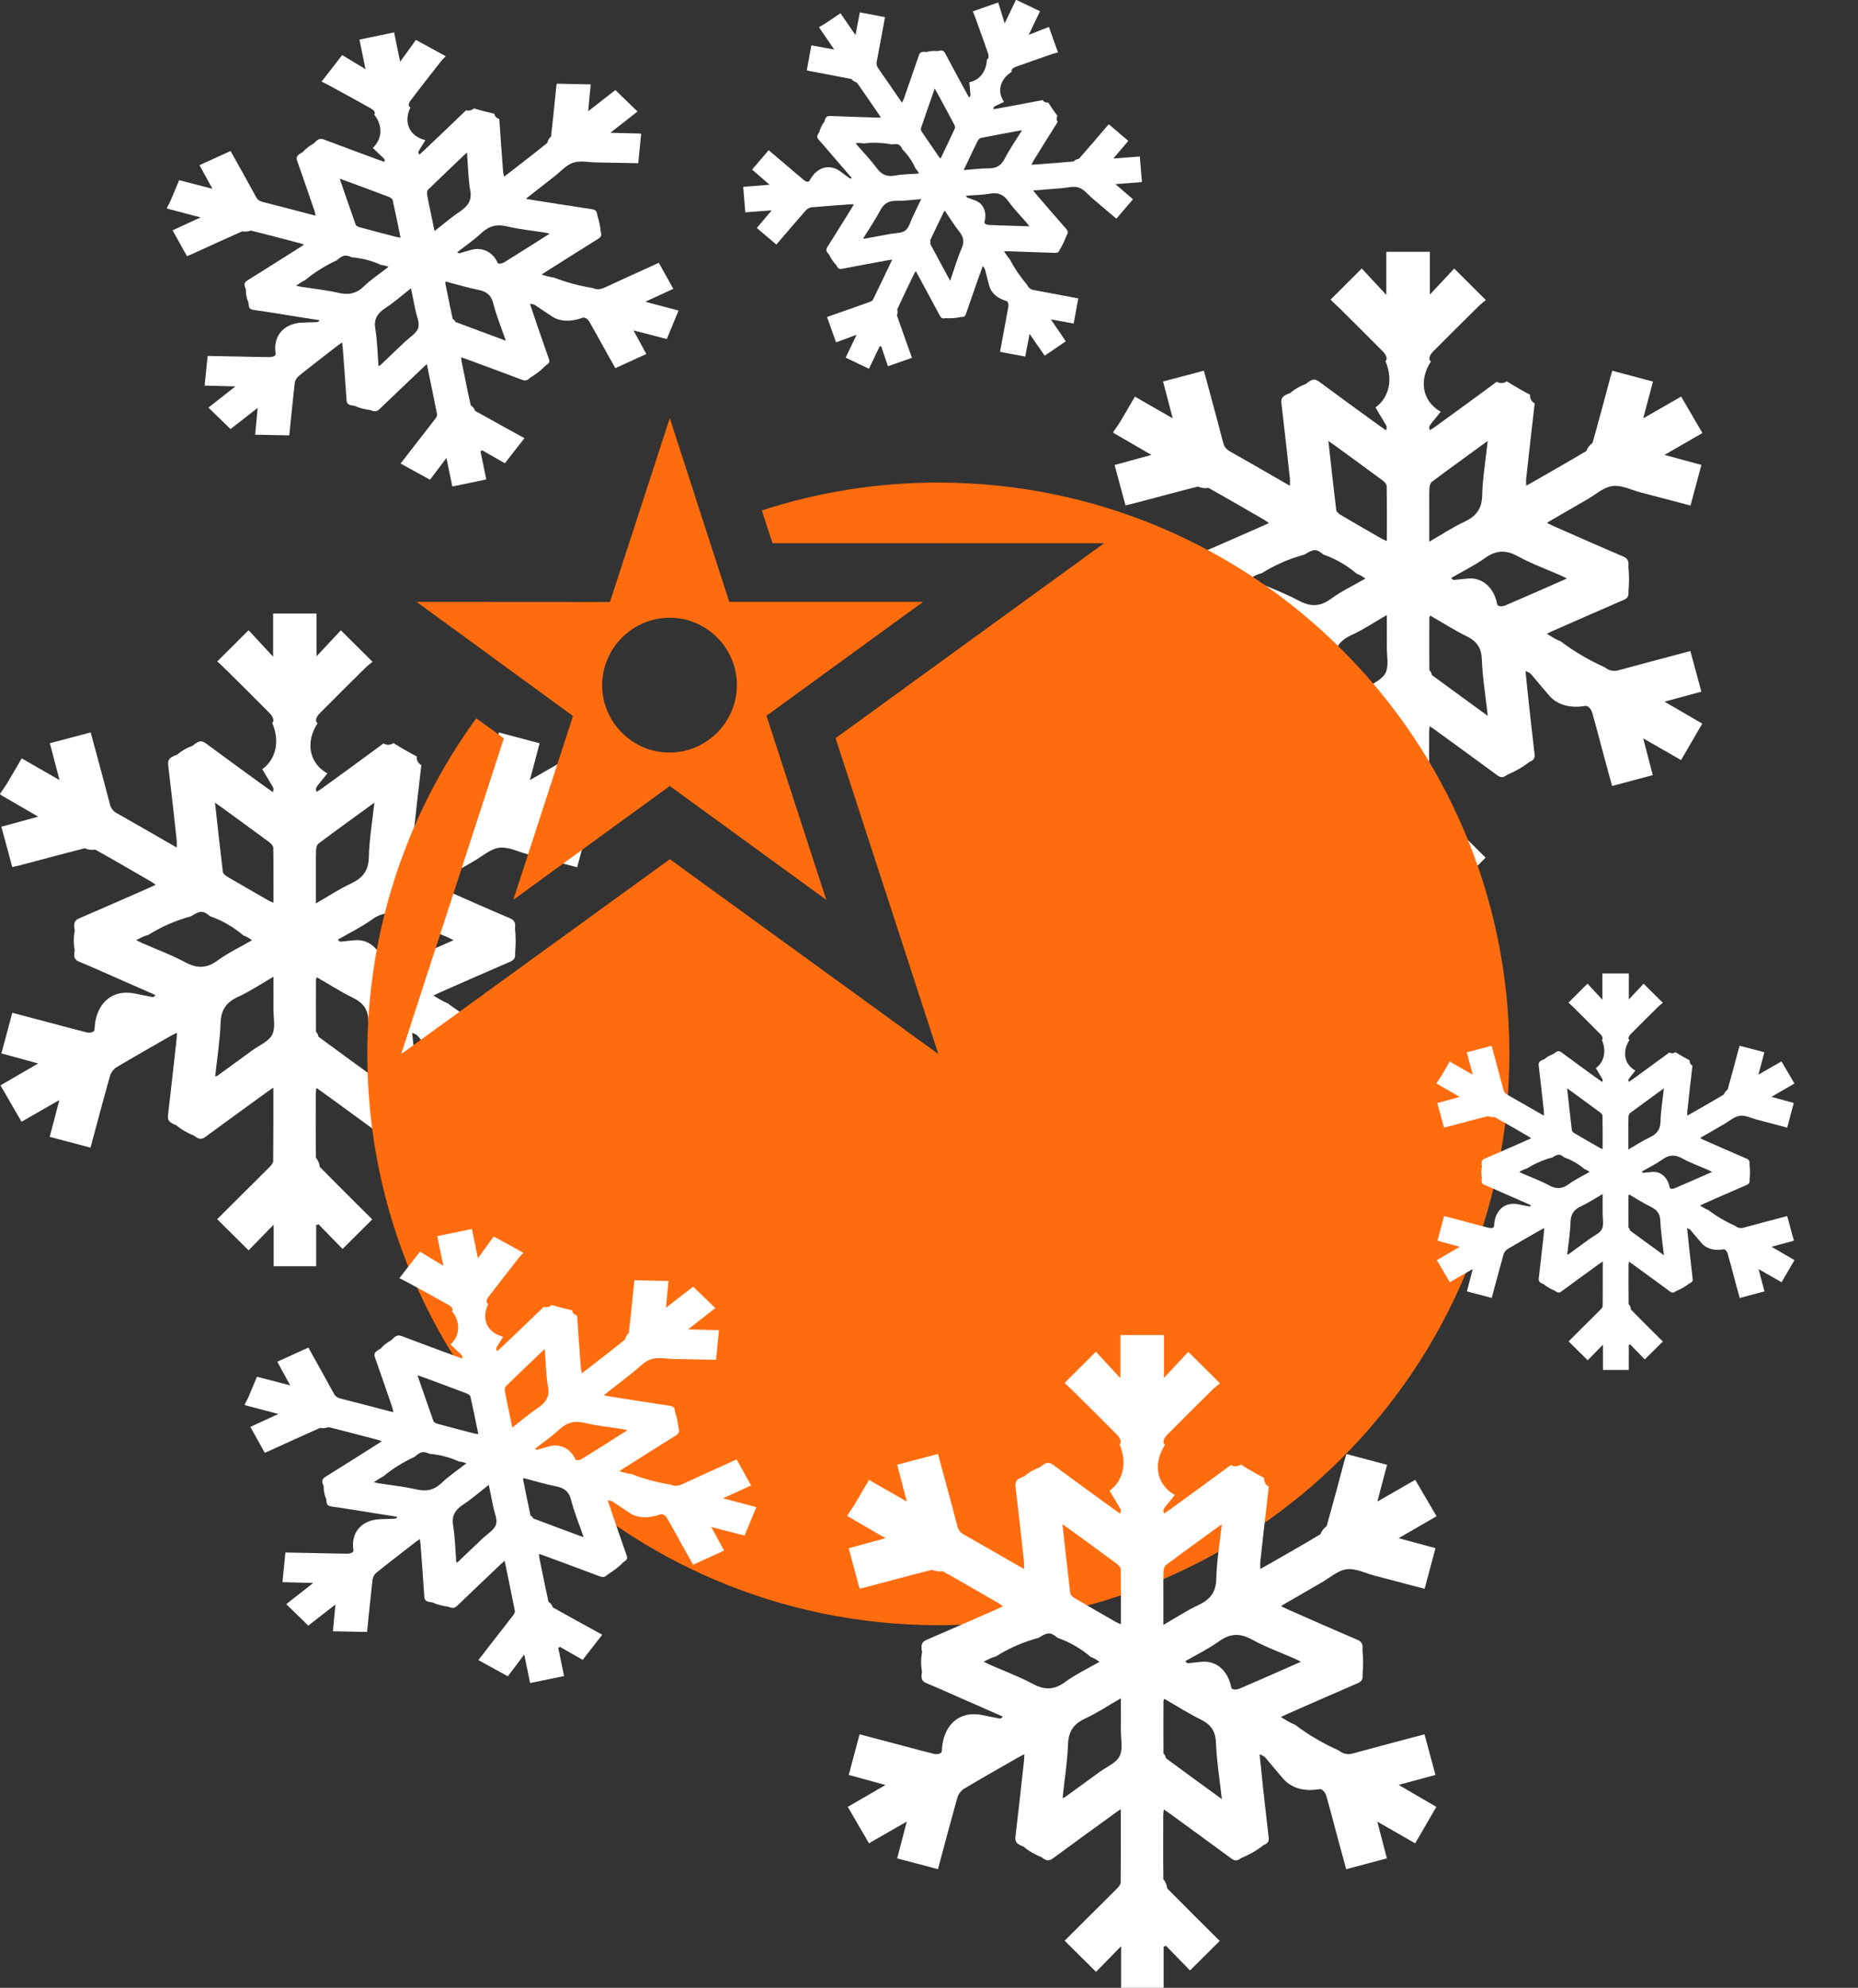
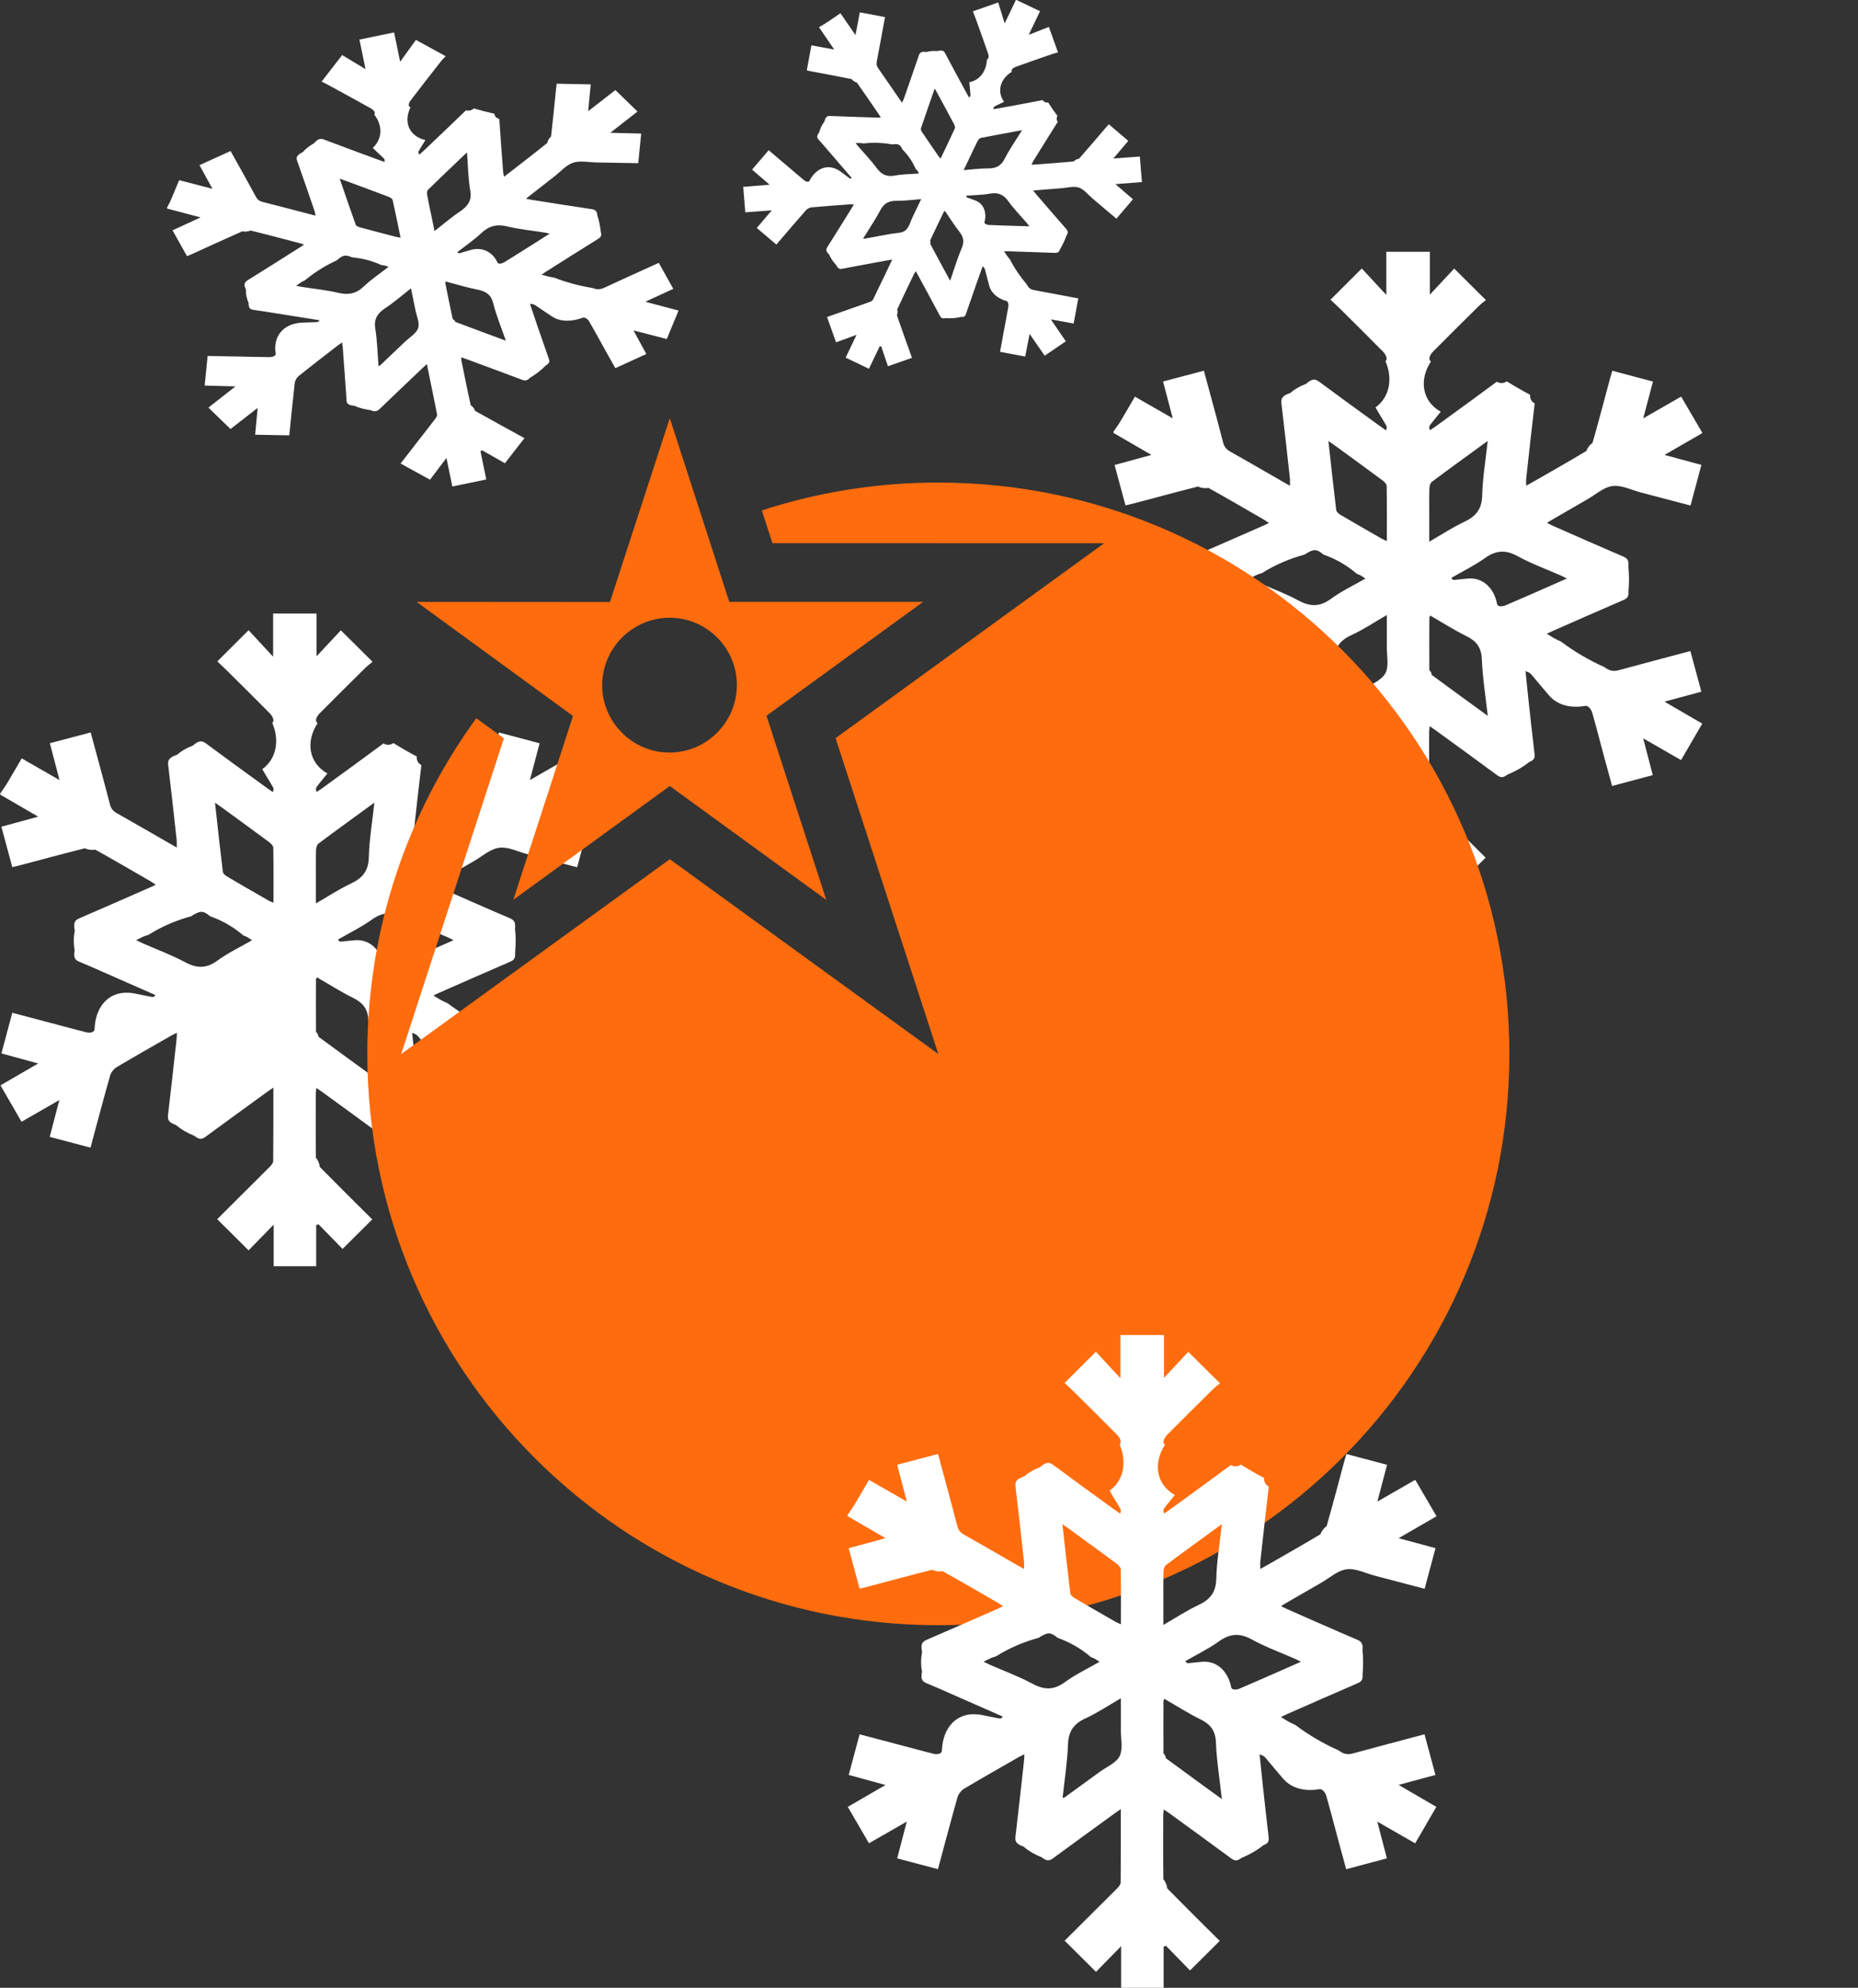
<svg xmlns="http://www.w3.org/2000/svg" viewBox="0 0 432.33 462.37">
  <rect x="0" y="0" width="432.33" height="462.37" fill="#333333" stroke="none" />
  <defs>
    <style>
      .cls-1 {
        fill: #ff6c0e;
      }

      .cls-1, .cls-2 {
        stroke-width: 0px;
      }

      .cls-2 {
        fill: #fff;
      }
    </style>
  </defs>
  <g id="Layer_3" data-name="Layer 3">
-     <path class="cls-2" d="M73.65,142.72v9.95c2.03-2.17,3.91-4.18,5.66-6.06,2.57,2.55,4.84,4.8,7.38,7.33-.4.33-1.08.81-1.66,1.39-3.56,3.51-7.12,7.04-10.64,10.59-.62.63-1.28,1.76-.49,2.3-2.78,4.22-2.14,9.21,2.28,11.69-3.07,3.82-2.78,3.17-2.52,4.31.53-.36.98-.63,1.4-.94,4.73-3.44,9.47-6.86,14.17-10.35.71.45,1.63.41,2.31-.09,1.77,1.1,3.58,2.15,5.43,3.12-.09.83.32,1.62,1.07,2.01-.7,5.84-1.33,11.68-1.98,17.53-.05.47,0,.95,0,1.62.9-.51,1.67-.93,2.43-1.36,3.87-2.23,7.76-4.43,11.59-6.73.19-.66.82-1.49,1.41-1.84,1.45-5.08,2.79-10.19,4.16-15.29.13-.47.27-.93.45-1.52,3.16.84,6.25,1.66,9.46,2.51-.74,2.82-1.46,5.52-2.26,8.56,3.08-1.76,5.88-3.37,8.82-5.06,1.66,2.83,3.26,5.58,4.95,8.47-2.89,1.67-5.69,3.29-8.82,5.1,3.06.83,5.75,1.55,8.58,2.32-.85,3.16-1.67,6.24-2.53,9.45-3.9-1.02-7.72-2.03-11.54-3.03-2.2-.57-4.5-1.79-6.59-1.51-2.1.27-4,2.03-5.98,3.16-2.97,1.7-5.92,3.42-8.88,5.13-.08.05-.15.12-.38.32.56.26,1.01.49,1.47.7,5.4,2.37,10.78,4.77,16.21,7.07,1.15.49,1.37,1.11,1.23,2.46.21,1.88.18,3.76.02,5.65.1,1.12-.21,1.62-1.14,2.02-5.46,2.35-10.9,4.75-16.34,7.14-.45.2-.89.42-1.53.72,1.28.78,1.84,1.17,3.33,1.82,3.13,2.36,6.52,4.34,10.1,5.94,1.18.89,2.11,1.04,3.33.71,5.49-1.5,11-2.94,16.66-4.45.85,3.14,1.68,6.22,2.55,9.45-2.76.75-5.47,1.48-8.57,2.32,3.04,1.77,5.83,3.39,8.78,5.11-1.63,2.81-3.24,5.56-4.93,8.48l-8.81-5.05c.78,3,1.5,5.73,2.23,8.55-3.18.85-6.24,1.66-9.47,2.52-.64-2.33-1.26-4.59-1.87-6.85-.91-3.38-1.78-6.78-2.74-10.15-.22-.78-.91-1.75-1.65-1.62-3.12.55-6.33-.03-8.4-2.43-5.07-5.88-3.89-5-5.49-5.67.27,2.57.5,4.96.76,7.35.44,3.98.88,7.95,1.35,11.93.1.88-.06,1.41-1.23,1.86-1.54,1.25-3.29,2.2-5.12,2.97-.98.75-1.55.7-2.35.11-4.71-3.47-9.44-6.9-14.17-10.34-.44-.32-.88-.62-1.52-1.07-.06.55-.14.95-.14,1.35,0,4.97-.04,9.95.03,14.92.47.48.86,1.42.88,2.09,4.06,4.13,8.18,8.2,12.23,12.23l-6.91,6.87c-1.85-1.89-3.77-3.86-5.69-5.83,0,.23-.28.35-.45.18v9.68s-9.89,0-9.89,0v-9.68l-5.84,5.98c-2.66-2.64-4.93-4.9-7.3-7.25,2.05-2.04,4.25-4.24,6.45-6.43,1.93-1.92,3.88-3.83,5.79-5.77.36-.36.79-.88.79-1.33.05-5.58.04-11.16.04-17.08-.63.44-1.06.72-1.47,1.02-4.77,3.47-9.55,6.92-14.3,10.42-.9.66-1.51.67-2.64-.23-1.52-.62-2.98-1.41-4.22-2.49-1.55-.56-2.03-1.06-1.89-2.27.69-5.84,1.33-11.68,1.98-17.53.05-.49.06-.98.1-1.67-.53.26-.92.43-1.29.64-4.27,2.45-8.55,4.87-12.78,7.39-.62.37-1.29,1.24-1.48,1.93-1.56,5.51-3.02,11.04-4.56,16.76-3.14-.83-6.23-1.64-9.49-2.51l2.24-8.56c-3.07,1.76-5.89,3.38-8.8,5.05L.11,252.46c2.85-1.66,5.65-3.28,8.78-5.09-3.06-.83-5.78-1.58-8.56-2.34l2.53-9.45c3.2.84,6.34,1.67,9.47,2.5,2.59.68,5.17,1.4,7.76,2.04.74.18,1.88.08,1.91-.72.2-5.63,3.73-9.36,9.27-8.32,4.99.94,4.21,1.1,4.91.38-4.09-1.8-8.12-3.57-12.15-5.34-1.86-.82-3.71-1.66-5.59-2.42-1.08-.44-1.38-1.05-1.06-2.66-.28-1.51-.29-3.06.02-4.56-.36-1.81-.06-2.4,1.11-2.9,5.55-2.38,11.08-4.83,16.62-7.26.31-.14.62-.3,1.1-.52-.45-.3-.77-.56-1.12-.76-4.31-2.49-8.61-5-12.96-7.42-.69.17-1.77.03-2.4-.31-5.1,1.28-10.16,2.66-15.24,4-.52.14-1.04.25-1.65.39l-2.54-9.4,8.57-2.34c-3.14-1.82-5.99-3.47-8.83-5.12.05-.08.03-.18-.05-.22.53-.78,1.11-1.54,1.59-2.34,1.16-1.93,2.28-3.88,3.45-5.88,2.95,1.7,5.74,3.3,8.8,5.05l-2.25-8.57,9.5-2.51c1.53,5.67,3.05,11.18,4.48,16.72.26,1.02.77,1.6,1.65,2.09,4.1,2.31,8.17,4.67,12.25,7.02.5.29,1,.57,1.64.93,0-.68.04-1.16,0-1.63-.64-5.84-1.28-11.68-1.98-17.52-.15-1.29.34-1.83,2.08-2.43,1.05-.93,2.3-1.62,3.62-2.1,1.38-1.17,2.05-1.3,3.1-.51,4.45,3.31,8.95,6.55,13.44,9.82.67.48,1.34.95,2.12,1.5.27-1.29.48-.24-2.47-5.35,3.42-2.46,4.01-6.9,2.32-10.74.63-.56.02-1.64-.57-2.24-3.24-3.28-6.51-6.52-9.78-9.76-.86-.86-1.76-1.67-2.44-2.32l7.28-7.26,5.71,6.16v-10.04h10.13ZM58.64,218.7c-.88-.58-1.05-.77-1.99-1.09-2.28-1.97-4.92-3.49-7.76-4.48-1.72-1.48-2.44-1.24-4.42,0-3.5.95-6.86,2.39-9.92,4.32-1.15.3-1.67.63-2.86,1.23.63.31,1.05.53,1.48.72,3.31,1.46,6.73,2.71,9.9,4.41,2.74,1.48,4.97,1.5,7.54-.38,2.45-1.79,5.24-3.11,8.05-4.73ZM105.54,218.7c-.65-.32-1.02-.53-1.41-.7-3.35-1.48-6.83-2.73-10.03-4.49-2.82-1.55-5.08-1.4-7.66.45-2.43,1.74-5.16,3.06-7.82,4.6.69.74-.08.46,4,.14,3.54-.27,6.03,2.45,6.68,5.94.12.67,1.26.59,1.9.32,3.47-1.47,6.91-3,10.35-4.51,1.25-.55,2.49-1.1,3.99-1.76ZM50.03,186.73c.62,5.57,1.18,10.81,1.82,16.04.05.41.57.87.99,1.12,3.2,1.89,6.42,3.73,9.64,5.58.31.18.66.3,1.15.51,0-4.39.03-8.59-.04-12.78,0-.45-.54-1-.97-1.32-3.58-2.66-7.19-5.27-10.79-7.9-.5-.37-1.02-.72-1.79-1.26ZM50.08,250.38c.32-.09.43-.1.5-.15,2.73-1.98,5.45-3.95,8.17-5.94,1.6-1.17,3.8-2.05,4.59-3.63.82-1.64.28-3.95.29-5.97.02-2.4,0-4.8,0-7.49-2.91,1.68-5.46,3.4-8.23,4.67-2.73,1.25-3.96,2.99-4.07,6.04-.15,4.13-.81,8.24-1.26,12.48ZM87.11,186.7c-4.55,3.32-8.81,6.38-13,9.52-.37.28-.56,1.01-.57,1.53-.06,2.17-.03,4.35-.03,6.52,0,1.86,0,3.72,0,5.87,2.88-1.66,5.4-3.33,8.11-4.6,2.71-1.27,4.12-2.93,4.2-6.11.1-4.13.81-8.24,1.29-12.73ZM87.12,250.65c-.51-4.63-1.21-8.89-1.38-13.17-.11-2.75-1.25-4.22-3.6-5.38-2.87-1.41-5.58-3.15-8.4-4.77-.11.28-.21.4-.21.53-.01,4.06-.03,8.12,0,12.18.3.22.55.71.55,1.09,4.22,3.12,8.46,6.19,13.04,9.52Z" />
+     <path class="cls-2" d="M73.65,142.72v9.95c2.03-2.17,3.91-4.18,5.66-6.06,2.57,2.55,4.84,4.8,7.38,7.33-.4.33-1.08.81-1.66,1.39-3.56,3.51-7.12,7.04-10.64,10.59-.62.63-1.28,1.76-.49,2.3-2.78,4.22-2.14,9.21,2.28,11.69-3.07,3.82-2.78,3.17-2.52,4.31.53-.36.98-.63,1.4-.94,4.73-3.44,9.47-6.86,14.17-10.35.71.45,1.63.41,2.31-.09,1.77,1.1,3.58,2.15,5.43,3.12-.09.83.32,1.62,1.07,2.01-.7,5.84-1.33,11.68-1.98,17.53-.05.47,0,.95,0,1.62.9-.51,1.67-.93,2.43-1.36,3.87-2.23,7.76-4.43,11.59-6.73.19-.66.82-1.49,1.41-1.84,1.45-5.08,2.79-10.19,4.16-15.29.13-.47.27-.93.45-1.52,3.16.84,6.25,1.66,9.46,2.51-.74,2.82-1.46,5.52-2.26,8.56,3.08-1.76,5.88-3.37,8.82-5.06,1.66,2.83,3.26,5.58,4.95,8.47-2.89,1.67-5.69,3.29-8.82,5.1,3.06.83,5.75,1.55,8.58,2.32-.85,3.16-1.67,6.24-2.53,9.45-3.9-1.02-7.72-2.03-11.54-3.03-2.2-.57-4.5-1.79-6.59-1.51-2.1.27-4,2.03-5.98,3.16-2.97,1.7-5.92,3.42-8.88,5.13-.08.05-.15.12-.38.32.56.26,1.01.49,1.47.7,5.4,2.37,10.78,4.77,16.21,7.07,1.15.49,1.37,1.11,1.23,2.46.21,1.88.18,3.76.02,5.65.1,1.12-.21,1.62-1.14,2.02-5.46,2.35-10.9,4.75-16.34,7.14-.45.2-.89.42-1.53.72,1.28.78,1.84,1.17,3.33,1.82,3.13,2.36,6.52,4.34,10.1,5.94,1.18.89,2.11,1.04,3.33.71,5.49-1.5,11-2.94,16.66-4.45.85,3.14,1.68,6.22,2.55,9.45-2.76.75-5.47,1.48-8.57,2.32,3.04,1.77,5.83,3.39,8.78,5.11-1.63,2.81-3.24,5.56-4.93,8.48l-8.81-5.05c.78,3,1.5,5.73,2.23,8.55-3.18.85-6.24,1.66-9.47,2.52-.64-2.33-1.26-4.59-1.87-6.85-.91-3.38-1.78-6.78-2.74-10.15-.22-.78-.91-1.75-1.65-1.62-3.12.55-6.33-.03-8.4-2.43-5.07-5.88-3.89-5-5.49-5.67.27,2.57.5,4.96.76,7.35.44,3.98.88,7.95,1.35,11.93.1.88-.06,1.41-1.23,1.86-1.54,1.25-3.29,2.2-5.12,2.97-.98.75-1.55.7-2.35.11-4.71-3.47-9.44-6.9-14.17-10.34-.44-.32-.88-.62-1.52-1.07-.06.55-.14.95-.14,1.35,0,4.97-.04,9.95.03,14.92.47.48.86,1.42.88,2.09,4.06,4.13,8.18,8.2,12.23,12.23l-6.91,6.87c-1.85-1.89-3.77-3.86-5.69-5.83,0,.23-.28.35-.45.18v9.68s-9.89,0-9.89,0v-9.68l-5.84,5.98c-2.66-2.64-4.93-4.9-7.3-7.25,2.05-2.04,4.25-4.24,6.45-6.43,1.93-1.92,3.88-3.83,5.79-5.77.36-.36.79-.88.79-1.33.05-5.58.04-11.16.04-17.08-.63.44-1.06.72-1.47,1.02-4.77,3.47-9.55,6.92-14.3,10.42-.9.66-1.51.67-2.64-.23-1.52-.62-2.98-1.41-4.22-2.49-1.55-.56-2.03-1.06-1.89-2.27.69-5.84,1.33-11.68,1.98-17.53.05-.49.06-.98.1-1.67-.53.26-.92.43-1.29.64-4.27,2.45-8.55,4.87-12.78,7.39-.62.37-1.29,1.24-1.48,1.93-1.56,5.51-3.02,11.04-4.56,16.76-3.14-.83-6.23-1.64-9.49-2.51l2.24-8.56c-3.07,1.76-5.89,3.38-8.8,5.05L.11,252.46c2.85-1.66,5.65-3.28,8.78-5.09-3.06-.83-5.78-1.58-8.56-2.34l2.53-9.45c3.2.84,6.34,1.67,9.47,2.5,2.59.68,5.17,1.4,7.76,2.04.74.18,1.88.08,1.91-.72.2-5.63,3.73-9.36,9.27-8.32,4.99.94,4.21,1.1,4.91.38-4.09-1.8-8.12-3.57-12.15-5.34-1.86-.82-3.71-1.66-5.59-2.42-1.08-.44-1.38-1.05-1.06-2.66-.28-1.51-.29-3.06.02-4.56-.36-1.81-.06-2.4,1.11-2.9,5.55-2.38,11.08-4.83,16.62-7.26.31-.14.62-.3,1.1-.52-.45-.3-.77-.56-1.12-.76-4.31-2.49-8.61-5-12.96-7.42-.69.17-1.77.03-2.4-.31-5.1,1.28-10.16,2.66-15.24,4-.52.14-1.04.25-1.65.39l-2.54-9.4,8.57-2.34c-3.14-1.82-5.99-3.47-8.83-5.12.05-.08.03-.18-.05-.22.53-.78,1.11-1.54,1.59-2.34,1.16-1.93,2.28-3.88,3.45-5.88,2.95,1.7,5.74,3.3,8.8,5.05l-2.25-8.57,9.5-2.51c1.53,5.67,3.05,11.18,4.48,16.72.26,1.02.77,1.6,1.65,2.09,4.1,2.31,8.17,4.67,12.25,7.02.5.29,1,.57,1.64.93,0-.68.04-1.16,0-1.63-.64-5.84-1.28-11.68-1.98-17.52-.15-1.29.34-1.83,2.08-2.43,1.05-.93,2.3-1.62,3.62-2.1,1.38-1.17,2.05-1.3,3.1-.51,4.45,3.31,8.95,6.55,13.44,9.82.67.48,1.34.95,2.12,1.5.27-1.29.48-.24-2.47-5.35,3.42-2.46,4.01-6.9,2.32-10.74.63-.56.02-1.64-.57-2.24-3.24-3.28-6.51-6.52-9.78-9.76-.86-.86-1.76-1.67-2.44-2.32l7.28-7.26,5.71,6.16v-10.04h10.13ZM58.64,218.7c-.88-.58-1.05-.77-1.99-1.09-2.28-1.97-4.92-3.49-7.76-4.48-1.72-1.48-2.44-1.24-4.42,0-3.5.95-6.86,2.39-9.92,4.32-1.15.3-1.67.63-2.86,1.23.63.31,1.05.53,1.48.72,3.31,1.46,6.73,2.71,9.9,4.41,2.74,1.48,4.97,1.5,7.54-.38,2.45-1.79,5.24-3.11,8.05-4.73ZM105.54,218.7c-.65-.32-1.02-.53-1.41-.7-3.35-1.48-6.83-2.73-10.03-4.49-2.82-1.55-5.08-1.4-7.66.45-2.43,1.74-5.16,3.06-7.82,4.6.69.74-.08.46,4,.14,3.54-.27,6.03,2.45,6.68,5.94.12.67,1.26.59,1.9.32,3.47-1.47,6.91-3,10.35-4.51,1.25-.55,2.49-1.1,3.99-1.76ZM50.03,186.73c.62,5.57,1.18,10.81,1.82,16.04.05.41.57.87.99,1.12,3.2,1.89,6.42,3.73,9.64,5.58.31.18.66.3,1.15.51,0-4.39.03-8.59-.04-12.78,0-.45-.54-1-.97-1.32-3.58-2.66-7.19-5.27-10.79-7.9-.5-.37-1.02-.72-1.79-1.26ZM50.08,250.38ZM87.11,186.7c-4.55,3.32-8.81,6.38-13,9.52-.37.28-.56,1.01-.57,1.53-.06,2.17-.03,4.35-.03,6.52,0,1.86,0,3.72,0,5.87,2.88-1.66,5.4-3.33,8.11-4.6,2.71-1.27,4.12-2.93,4.2-6.11.1-4.13.81-8.24,1.29-12.73ZM87.12,250.65c-.51-4.63-1.21-8.89-1.38-13.17-.11-2.75-1.25-4.22-3.6-5.38-2.87-1.41-5.58-3.15-8.4-4.77-.11.28-.21.4-.21.53-.01,4.06-.03,8.12,0,12.18.3.22.55.71.55,1.09,4.22,3.12,8.46,6.19,13.04,9.52Z" />
    <path class="cls-2" d="M332.71,58.58v9.95c2.03-2.17,3.91-4.18,5.66-6.06,2.57,2.55,4.84,4.8,7.38,7.33-.4.33-1.08.81-1.66,1.39-3.56,3.51-7.12,7.04-10.64,10.59-.62.63-1.28,1.76-.49,2.3-2.78,4.22-2.14,9.21,2.28,11.69-3.07,3.82-2.78,3.17-2.52,4.31.53-.36.98-.63,1.4-.94,4.73-3.44,9.47-6.86,14.17-10.35.71.45,1.63.41,2.31-.09,1.77,1.1,3.58,2.15,5.43,3.12-.09.83.32,1.62,1.07,2.01-.7,5.84-1.33,11.68-1.98,17.53-.05.47,0,.95,0,1.62.9-.51,1.67-.93,2.43-1.36,3.87-2.23,7.76-4.43,11.59-6.73.19-.66.82-1.49,1.41-1.84,1.45-5.08,2.79-10.19,4.16-15.29.13-.47.27-.93.45-1.52,3.16.84,6.25,1.66,9.46,2.51-.74,2.82-1.46,5.52-2.26,8.56,3.08-1.76,5.88-3.37,8.82-5.06,1.66,2.83,3.26,5.58,4.95,8.47-2.89,1.67-5.69,3.29-8.82,5.1,3.06.83,5.75,1.55,8.58,2.32-.85,3.16-1.67,6.24-2.53,9.45-3.9-1.02-7.72-2.03-11.54-3.03-2.2-.57-4.5-1.79-6.59-1.51-2.1.27-4,2.03-5.98,3.16-2.97,1.7-5.92,3.42-8.88,5.13-.08.05-.15.12-.38.32.56.26,1.01.49,1.47.7,5.4,2.37,10.78,4.77,16.21,7.07,1.15.49,1.37,1.11,1.23,2.46.21,1.88.18,3.76.02,5.65.1,1.12-.21,1.62-1.14,2.02-5.46,2.35-10.9,4.75-16.34,7.14-.45.2-.89.42-1.53.72,1.28.78,1.84,1.17,3.33,1.82,3.13,2.36,6.52,4.34,10.1,5.94,1.18.89,2.11,1.04,3.33.71,5.49-1.5,11-2.94,16.66-4.45.85,3.14,1.68,6.22,2.55,9.45-2.76.75-5.47,1.48-8.57,2.32,3.04,1.77,5.83,3.39,8.78,5.11-1.63,2.81-3.24,5.56-4.93,8.48l-8.81-5.05c.78,3,1.5,5.73,2.23,8.55-3.18.85-6.24,1.66-9.47,2.52-.64-2.33-1.26-4.59-1.87-6.85-.91-3.38-1.78-6.78-2.74-10.15-.22-.78-.91-1.75-1.65-1.62-3.12.55-6.33-.03-8.4-2.43-5.07-5.88-3.89-5-5.49-5.67.27,2.57.5,4.96.76,7.35.44,3.98.88,7.95,1.35,11.93.1.88-.06,1.41-1.23,1.86-1.54,1.25-3.29,2.2-5.12,2.97-.98.75-1.55.7-2.35.11-4.71-3.47-9.44-6.9-14.17-10.34-.44-.32-.88-.62-1.52-1.07-.06.55-.14.95-.14,1.35,0,4.97-.04,9.95.03,14.92.47.48.86,1.42.88,2.09,4.06,4.13,8.18,8.2,12.23,12.23l-6.91,6.87c-1.85-1.89-3.77-3.86-5.69-5.83,0,.23-.28.35-.45.18v9.68s-9.89,0-9.89,0v-9.68l-5.84,5.98c-2.66-2.64-4.93-4.9-7.3-7.25,2.05-2.04,4.25-4.24,6.45-6.43,1.93-1.92,3.88-3.83,5.79-5.77.36-.36.79-.88.79-1.33.05-5.58.04-11.16.04-17.08-.63.44-1.06.72-1.47,1.02-4.77,3.47-9.55,6.92-14.3,10.42-.9.66-1.51.67-2.64-.23-1.52-.62-2.98-1.41-4.22-2.49-1.55-.56-2.03-1.06-1.89-2.27.69-5.84,1.33-11.68,1.98-17.53.05-.49.06-.98.1-1.67-.53.26-.92.43-1.29.64-4.27,2.45-8.55,4.87-12.78,7.39-.62.37-1.29,1.24-1.48,1.93-1.56,5.51-3.02,11.04-4.56,16.76-3.14-.83-6.23-1.64-9.49-2.51l2.24-8.56c-3.07,1.76-5.89,3.38-8.8,5.05l-4.93-8.47c2.85-1.66,5.65-3.28,8.78-5.09-3.06-.83-5.78-1.58-8.56-2.34l2.53-9.45c3.2.84,6.34,1.67,9.47,2.5,2.59.68,5.17,1.4,7.76,2.04.74.18,1.88.08,1.91-.72.2-5.63,3.73-9.36,9.27-8.32,4.99.94,4.21,1.1,4.91.38-4.09-1.8-8.12-3.57-12.15-5.34-1.86-.82-3.71-1.66-5.59-2.42-1.08-.44-1.38-1.05-1.06-2.66-.28-1.51-.29-3.06.02-4.56-.36-1.81-.06-2.4,1.11-2.9,5.55-2.38,11.08-4.83,16.62-7.26.31-.14.62-.3,1.1-.52-.45-.3-.77-.56-1.12-.76-4.31-2.49-8.61-5-12.96-7.42-.69.17-1.77.03-2.4-.31-5.1,1.28-10.16,2.66-15.24,4-.52.14-1.04.25-1.65.39l-2.54-9.4,8.57-2.34c-3.14-1.82-5.99-3.47-8.83-5.12.05-.08.03-.18-.05-.22.53-.78,1.11-1.54,1.59-2.34,1.16-1.93,2.28-3.88,3.45-5.88,2.95,1.7,5.74,3.3,8.8,5.05l-2.25-8.57,9.5-2.51c1.53,5.67,3.05,11.18,4.48,16.72.26,1.02.77,1.6,1.65,2.09,4.1,2.31,8.17,4.67,12.25,7.02.5.29,1,.57,1.64.93,0-.68.04-1.16,0-1.63-.64-5.84-1.28-11.68-1.98-17.52-.15-1.29.34-1.83,2.08-2.43,1.05-.93,2.3-1.62,3.62-2.1,1.38-1.17,2.05-1.3,3.1-.51,4.45,3.31,8.95,6.55,13.44,9.82.67.48,1.34.95,2.12,1.5.27-1.29.48-.24-2.47-5.35,3.42-2.46,4.01-6.9,2.32-10.74.63-.56.02-1.64-.57-2.24-3.24-3.28-6.51-6.52-9.78-9.76-.86-.86-1.76-1.67-2.44-2.32l7.28-7.26,5.71,6.16v-10.04h10.13ZM317.71,134.57c-.88-.58-1.05-.77-1.99-1.09-2.28-1.97-4.92-3.49-7.76-4.48-1.72-1.48-2.44-1.24-4.42,0-3.5.95-6.86,2.39-9.92,4.32-1.15.3-1.67.63-2.86,1.23.63.31,1.05.53,1.48.72,3.31,1.46,6.73,2.71,9.9,4.41,2.74,1.48,4.97,1.5,7.54-.38,2.45-1.79,5.24-3.11,8.05-4.73ZM364.6,134.57c-.65-.32-1.02-.53-1.41-.7-3.35-1.48-6.83-2.73-10.03-4.49-2.82-1.55-5.08-1.4-7.66.45-2.43,1.74-5.16,3.06-7.82,4.6.69.74-.08.46,4,.14,3.54-.27,6.03,2.45,6.68,5.94.12.67,1.26.59,1.9.32,3.47-1.47,6.91-3,10.35-4.51,1.25-.55,2.49-1.1,3.99-1.76ZM309.1,102.59c.62,5.57,1.18,10.81,1.82,16.04.05.41.57.87.99,1.12,3.2,1.89,6.42,3.73,9.64,5.58.31.18.66.3,1.15.51,0-4.39.03-8.59-.04-12.78,0-.45-.54-1-.97-1.32-3.58-2.66-7.19-5.27-10.79-7.9-.5-.37-1.02-.72-1.79-1.26ZM309.14,166.24c.32-.09.43-.1.5-.15,2.73-1.98,5.45-3.95,8.17-5.94,1.6-1.17,3.8-2.05,4.59-3.63.82-1.64.28-3.95.29-5.97.02-2.4,0-4.8,0-7.49-2.91,1.68-5.46,3.4-8.23,4.67-2.73,1.25-3.96,2.99-4.07,6.04-.15,4.13-.81,8.24-1.26,12.48ZM346.17,102.56c-4.55,3.32-8.81,6.38-13,9.52-.37.28-.56,1.01-.57,1.53-.06,2.17-.03,4.35-.03,6.52,0,1.86,0,3.72,0,5.87,2.88-1.66,5.4-3.33,8.11-4.6,2.71-1.27,4.12-2.93,4.2-6.11.1-4.13.81-8.24,1.29-12.73ZM346.18,166.51c-.51-4.63-1.21-8.89-1.38-13.17-.11-2.75-1.25-4.22-3.6-5.38-2.87-1.41-5.58-3.15-8.4-4.77-.11.28-.21.4-.21.53-.01,4.06-.03,8.12,0,12.18.3.22.55.71.55,1.09,4.22,3.12,8.46,6.19,13.04,9.52Z" />
    <path class="cls-2" d="M241.98,2.65l-2.61,5.45c1.68-.66,3.24-1.27,4.69-1.84.74,2.07,1.39,3.9,2.13,5.95-.31.08-.8.16-1.27.33-2.87.99-5.74,1.99-8.6,3.02-.51.18-1.16.63-.87,1.13-2.63,1.58-3.59,4.49-1.82,7-2.68,1.29-2.35,1.01-2.51,1.7.38-.06.7-.09,1.02-.15,3.49-.64,6.99-1.28,10.47-1.96.27.43.78.65,1.29.56.68,1.07,1.4,2.12,2.16,3.13-.27.43-.25.97.06,1.38-1.91,3.02-3.79,6.05-5.68,9.09-.15.24-.25.52-.43.88.63-.04,1.16-.07,1.69-.11,2.71-.21,5.41-.39,8.11-.65.28-.31.84-.6,1.26-.64,2.12-2.4,4.2-4.85,6.29-7.29.19-.22.39-.44.65-.72,1.51,1.29,2.99,2.55,4.53,3.86-1.15,1.35-2.24,2.65-3.48,4.1,2.15-.16,4.1-.31,6.16-.46.17,1.99.33,3.92.49,5.94-2.02.16-3.98.31-6.17.48,1.46,1.25,2.74,2.36,4.09,3.52-1.29,1.51-2.55,2.98-3.86,4.52-1.87-1.58-3.7-3.14-5.53-4.68-1.06-.89-2-2.16-3.22-2.56-1.22-.4-2.73.06-4.1.16-2.07.15-4.14.32-6.21.49-.06,0-.12.03-.29.07.24.29.42.53.63.77,2.34,2.71,4.66,5.44,7.03,8.12.5.57.46.97.03,1.67-.38,1.08-.89,2.11-1.47,3.1-.24.64-.54.83-1.15.81-3.61-.14-7.22-.25-10.83-.37-.3,0-.6,0-1.03,0,.5.76.7,1.12,1.35,1.87,1.09,2.11,2.44,4.09,3.98,5.9.42.8.88,1.13,1.64,1.26,3.4.62,6.8,1.27,10.3,1.93-.36,1.95-.71,3.85-1.08,5.85-1.71-.31-3.39-.62-5.3-.97,1.2,1.77,2.31,3.38,3.48,5.1-1.63,1.11-3.23,2.2-4.92,3.35l-3.51-5.07c-.36,1.85-.68,3.53-1.02,5.27-1.97-.37-3.85-.72-5.85-1.1.26-1.44.51-2.84.77-4.24.39-2.09.8-4.18,1.16-6.28.08-.49-.04-1.2-.48-1.32-1.86-.51-3.46-1.68-3.97-3.54-1.24-4.55-.82-3.76-1.52-4.55-.53,1.48-1.03,2.85-1.51,4.23-.8,2.29-1.6,4.59-2.39,6.89-.17.51-.4.76-1.16.7-1.17.28-2.38.35-3.58.28-.74.16-1.03-.02-1.32-.56-1.67-3.14-3.37-6.26-5.06-9.38-.16-.29-.32-.57-.55-.99-.18.29-.33.48-.43.7-1.31,2.72-2.63,5.44-3.89,8.18.13.39.1,1.01-.07,1.38,1.14,3.33,2.34,6.64,3.5,9.9l-5.59,1.95c-.52-1.52-1.05-3.1-1.59-4.69-.06.13-.25.12-.29-.02l-2.54,5.3-5.42-2.59,2.54-5.31-4.77,1.75c-.76-2.15-1.42-3.98-2.1-5.89,1.66-.58,3.44-1.21,5.22-1.84,1.56-.55,3.13-1.08,4.68-1.65.29-.11.66-.28.78-.52,1.49-3.04,2.94-6.11,4.49-9.35-.46.07-.77.12-1.07.17-3.52.65-7.05,1.29-10.56,1.97-.66.13-1-.03-1.38-.82-.67-.74-1.27-1.55-1.66-2.47-.7-.71-.83-1.11-.44-1.74,1.91-3.02,3.79-6.05,5.68-9.09.16-.25.29-.52.49-.89-.36,0-.62,0-.87.02-2.98.22-5.96.43-8.94.7-.44.04-1.03.34-1.32.67-2.3,2.61-4.55,5.26-6.89,7.99-1.5-1.28-2.98-2.53-4.55-3.86l3.47-4.1c-2.14.16-4.11.31-6.15.46l-.48-5.93c2-.16,3.96-.32,6.14-.49-1.46-1.26-2.75-2.38-4.08-3.52l3.86-4.51c1.53,1.3,3.03,2.57,4.54,3.85,1.24,1.05,2.47,2.12,3.72,3.15.36.29,1.01.54,1.23.11,1.58-3.04,4.5-4.15,7.26-2.13,2.49,1.82,2.02,1.71,2.59,1.49-1.77-2.06-3.51-4.08-5.26-6.11-.81-.93-1.6-1.88-2.43-2.79-.48-.52-.48-.93.11-1.74.24-.9.64-1.75,1.21-2.49.28-1.09.6-1.33,1.37-1.3,3.67.15,7.34.26,11.01.38.21,0,.42,0,.74,0-.17-.28-.28-.51-.42-.71-1.71-2.49-3.41-5-5.16-7.46-.42-.09-.98-.45-1.23-.8-3.13-.64-6.27-1.21-9.4-1.8-.32-.06-.63-.14-1.01-.22l1.07-5.82,5.31.97c-1.24-1.82-2.37-3.47-3.5-5.12.05-.03.06-.09.03-.13.5-.29,1.01-.55,1.49-.87,1.14-.75,2.27-1.53,3.43-2.32,1.17,1.7,2.28,3.31,3.5,5.08l1.01-5.29,5.86,1.11c-.65,3.51-1.26,6.93-1.92,10.34-.12.63,0,1.08.35,1.58,1.64,2.34,3.25,4.7,4.87,7.05.2.29.4.58.65.94.18-.37.33-.62.42-.89,1.18-3.37,2.36-6.74,3.51-10.12.25-.75.66-.92,1.77-.79.82-.23,1.68-.29,2.53-.2,1.06-.28,1.46-.17,1.83.53,1.57,2.98,3.19,5.94,4.79,8.9.24.44.49.87.77,1.38.49-.64.33,0,.05-3.58,2.52-.45,4.01-2.73,4.09-5.28.49-.14.44-.89.28-1.38-.91-2.64-1.86-5.28-2.81-7.91-.25-.7-.53-1.38-.73-1.91l5.89-2.07,1.51,4.87,2.63-5.5,5.55,2.65ZM213.85,40.36c-.33-.55-.37-.69-.8-1.12-.74-1.68-1.78-3.2-3.08-4.49-.55-1.26-1.01-1.32-2.42-1.16-2.17-.4-4.38-.49-6.57-.23-.71-.13-1.08-.09-1.89-.08.26.34.43.57.62.78,1.43,1.66,2.98,3.25,4.27,5.01,1.12,1.53,2.33,2.12,4.23,1.77,1.81-.34,3.69-.33,5.65-.48ZM239.54,52.65c-.27-.35-.42-.56-.59-.75-1.45-1.69-3.03-3.28-4.32-5.09-1.14-1.59-2.42-2.1-4.32-1.76-1.79.32-3.63.32-5.49.47.18.58-.17.23,2.16,1.13,2.01.78,2.66,2.92,2.1,5-.11.4.53.65.96.67,2.28.11,4.57.17,6.85.24.83.03,1.65.05,2.65.08ZM217.5,20.58c-1.12,3.21-2.19,6.23-3.21,9.27-.08.24.08.63.25.87,1.26,1.87,2.54,3.73,3.82,5.59.12.18.28.33.5.58,1.15-2.41,2.27-4.7,3.32-7.02.11-.25-.03-.69-.19-.98-1.26-2.39-2.56-4.77-3.85-7.15-.18-.33-.37-.66-.65-1.16ZM200.85,55.47c.2.03.26.06.31.05,2.01-.37,4.02-.74,6.03-1.11,1.18-.22,2.62-.13,3.46-.79.88-.68,1.19-2.09,1.73-3.2.64-1.31,1.26-2.63,1.97-4.11-2.03.16-3.88.43-5.73.4-1.82-.03-2.95.6-3.81,2.24-1.16,2.22-2.6,4.3-3.96,6.51ZM237.83,30.28c-3.36.62-6.5,1.19-9.62,1.81-.28.06-.57.41-.72.69-.6,1.17-1.15,2.38-1.72,3.57-.49,1.02-.97,2.04-1.54,3.22,2.01-.15,3.83-.41,5.65-.4,1.82.01,3.03-.53,3.9-2.25,1.14-2.24,2.6-4.31,4.04-6.64ZM221.08,65.33c.93-2.67,1.66-5.19,2.69-7.58.66-1.54.42-2.64-.56-3.89-1.2-1.52-2.23-3.19-3.35-4.82-.13.12-.22.17-.25.24-1.07,2.22-2.15,4.44-3.19,6.67.11.2.12.53.02.74,1.49,2.81,3.01,5.61,4.65,8.63Z" />
  </g>
  <g id="Layer_6_copy" data-name="Layer 6 copy">
    <path class="cls-1" d="M218.34,112.24c-14.34,0-28.14,2.28-41.07,6.49l2.47,7.61,77.18.02-62.49,45.34,23.91,73.48-62.48-45.32-62.5,45.31,23.89-73.43-6.43-4.67c-15.94,21.92-25.35,48.89-25.35,78.07,0,73.39,59.49,132.89,132.87,132.89s132.87-59.5,132.87-132.89-59.49-132.89-132.87-132.89ZM119.43,209.31l36.42-26.48,36.41,26.48-13.91-42.82,36.45-26.5h-45.11s-13.84-42.72-13.84-42.72l-13.92,42.76-44.99-.03,36.39,26.54-13.89,42.77ZM155.78,143.68c8.65,0,15.68,7.03,15.68,15.66s-7.03,15.73-15.7,15.71c-8.62,0-15.65-7.1-15.65-15.66s7.02-15.68,15.68-15.7Z" />
  </g>
  <g id="Layer_4" data-name="Layer 4">
-     <path class="cls-2" d="M379,226.44v6.05c1.23-1.32,2.37-2.54,3.44-3.68,1.56,1.55,2.94,2.92,4.48,4.45-.24.2-.66.49-1.01.84-2.16,2.13-4.32,4.27-6.46,6.43-.38.38-.78,1.07-.3,1.4-1.69,2.56-1.3,5.6,1.38,7.1-1.86,2.32-1.69,1.93-1.53,2.62.32-.22.59-.39.85-.57,2.87-2.09,5.75-4.17,8.61-6.28.43.27.99.25,1.4-.05,1.08.67,2.18,1.3,3.3,1.9-.06.5.2.99.65,1.22-.42,3.55-.81,7.1-1.2,10.65-.03.28,0,.58,0,.98.55-.31,1.01-.56,1.48-.83,2.35-1.35,4.71-2.69,7.04-4.09.11-.4.5-.9.86-1.12.88-3.09,1.69-6.19,2.53-9.29.08-.29.17-.57.27-.93,1.92.51,3.8,1.01,5.75,1.52-.45,1.71-.88,3.35-1.37,5.2,1.87-1.07,3.57-2.05,5.36-3.07,1.01,1.72,1.98,3.39,3.01,5.15-1.76,1.02-3.46,2-5.36,3.1,1.86.5,3.49.94,5.21,1.41-.51,1.92-1.01,3.79-1.53,5.74-2.37-.62-4.69-1.23-7.01-1.84-1.34-.35-2.73-1.08-4-.92-1.27.17-2.43,1.23-3.63,1.92-1.8,1.03-3.6,2.08-5.39,3.12-.05.03-.09.08-.23.19.34.16.61.3.9.42,3.28,1.44,6.55,2.9,9.85,4.3.7.3.83.67.75,1.49.13,1.14.11,2.29.01,3.43.06.68-.13.98-.69,1.23-3.32,1.43-6.62,2.89-9.93,4.34-.27.12-.54.25-.93.44.78.47,1.12.71,2.02,1.11,1.9,1.44,3.96,2.64,6.14,3.61.72.54,1.28.63,2.02.43,3.34-.91,6.68-1.79,10.12-2.7.52,1.91,1.02,3.78,1.55,5.74-1.68.45-3.32.9-5.2,1.41,1.85,1.07,3.54,2.06,5.34,3.1-.99,1.71-1.97,3.38-3,5.15l-5.35-3.06c.48,1.82.91,3.48,1.36,5.19-1.93.51-3.79,1.01-5.75,1.53-.39-1.41-.77-2.79-1.14-4.16-.55-2.06-1.08-4.12-1.67-6.17-.13-.47-.56-1.06-1-.98-1.9.34-3.85-.02-5.1-1.48-3.08-3.57-2.36-3.04-3.33-3.45.16,1.56.3,3.01.46,4.46.27,2.42.54,4.83.82,7.25.06.53-.04.86-.75,1.13-.94.76-2,1.34-3.11,1.8-.6.46-.94.42-1.43.07-2.86-2.11-5.74-4.19-8.61-6.28-.26-.19-.54-.38-.92-.65-.04.34-.09.58-.09.82,0,3.02-.02,6.04.02,9.06.29.29.53.86.53,1.27,2.47,2.51,4.97,4.98,7.43,7.43l-4.2,4.17c-1.12-1.15-2.29-2.35-3.46-3.54,0,.14-.17.21-.27.11v5.88s-6.01,0-6.01,0v-5.88l-3.55,3.63c-1.62-1.61-3-2.98-4.43-4.4,1.25-1.24,2.58-2.58,3.92-3.91,1.17-1.17,2.36-2.32,3.52-3.51.22-.22.48-.54.48-.81.03-3.39.02-6.78.02-10.37-.38.27-.64.44-.89.62-2.9,2.11-5.8,4.2-8.68,6.33-.54.4-.92.41-1.6-.14-.92-.38-1.81-.86-2.57-1.51-.94-.34-1.23-.64-1.15-1.38.42-3.55.81-7.1,1.2-10.65.03-.3.04-.59.06-1.01-.32.16-.56.26-.78.39-2.59,1.49-5.19,2.96-7.76,4.49-.38.22-.78.75-.9,1.17-.95,3.34-1.83,6.71-2.77,10.18-1.91-.5-3.78-1-5.77-1.52l1.36-5.2c-1.86,1.07-3.58,2.05-5.35,3.07l-2.99-5.15c1.73-1.01,3.43-1.99,5.33-3.09-1.86-.51-3.51-.96-5.2-1.42l1.54-5.74c1.94.51,3.85,1.01,5.75,1.52,1.57.42,3.14.85,4.72,1.24.45.11,1.14.05,1.16-.44.12-3.42,2.27-5.69,5.63-5.05,3.03.57,2.56.67,2.98.23-2.48-1.09-4.93-2.17-7.38-3.24-1.13-.5-2.25-1.01-3.4-1.47-.66-.26-.84-.64-.65-1.62-.17-.91-.18-1.86.01-2.77-.22-1.1-.04-1.46.67-1.76,3.37-1.45,6.73-2.93,10.09-4.41.19-.08.38-.18.67-.32-.27-.18-.47-.34-.68-.46-2.62-1.51-5.23-3.04-7.87-4.5-.42.11-1.08.02-1.46-.19-3.09.77-6.17,1.61-9.26,2.43-.31.08-.63.15-1,.24l-1.55-5.71,5.21-1.42c-1.91-1.11-3.64-2.11-5.36-3.11.03-.05.02-.11-.03-.13.32-.47.67-.93.97-1.42.7-1.17,1.39-2.36,2.1-3.57,1.79,1.03,3.49,2,5.34,3.07l-1.37-5.21,5.77-1.53c.93,3.45,1.85,6.79,2.72,10.16.16.62.47.97,1,1.27,2.49,1.4,4.96,2.84,7.44,4.26.3.17.61.35,1,.57,0-.41.03-.7,0-.99-.39-3.55-.78-7.1-1.2-10.64-.09-.78.2-1.11,1.26-1.47.64-.57,1.4-.98,2.2-1.28.84-.71,1.24-.79,1.88-.31,2.7,2.01,5.44,3.98,8.16,5.96.4.29.82.58,1.29.91.17-.79.29-.15-1.5-3.25,2.08-1.5,2.44-4.19,1.41-6.53.38-.34.01-1-.35-1.36-1.97-1.99-3.95-3.96-5.94-5.93-.53-.52-1.07-1.02-1.49-1.41l4.42-4.41,3.47,3.74v-6.1h6.15ZM369.88,272.59c-.54-.35-.64-.46-1.21-.66-1.39-1.2-2.99-2.12-4.72-2.72-1.04-.9-1.48-.75-2.69,0-2.13.58-4.16,1.45-6.03,2.62-.7.18-1.01.39-1.74.75.38.19.64.32.9.44,2.01.88,4.09,1.64,6.01,2.68,1.66.9,3.02.91,4.58-.23,1.49-1.08,3.18-1.89,4.89-2.87ZM398.37,272.59c-.39-.2-.62-.32-.85-.42-2.04-.9-4.15-1.66-6.09-2.72-1.71-.94-3.09-.85-4.65.27-1.48,1.06-3.13,1.86-4.75,2.79.42.45-.05.28,2.43.09,2.15-.17,3.66,1.49,4.05,3.61.07.4.76.36,1.16.19,2.11-.89,4.19-1.82,6.29-2.74.76-.33,1.51-.67,2.43-1.07ZM364.65,253.17c.37,3.38.72,6.57,1.1,9.74.03.25.35.53.6.68,1.94,1.15,3.9,2.27,5.86,3.39.19.11.4.18.7.31,0-2.67.02-5.22-.03-7.76,0-.27-.33-.61-.59-.8-2.17-1.61-4.37-3.2-6.55-4.8-.31-.22-.62-.44-1.08-.76ZM364.68,291.83c.2-.06.26-.06.3-.09,1.66-1.2,3.31-2.4,4.96-3.61.97-.71,2.31-1.25,2.79-2.21.5-.99.17-2.4.18-3.63.01-1.46,0-2.92,0-4.55-1.77,1.02-3.32,2.07-5,2.84-1.66.76-2.41,1.81-2.47,3.67-.09,2.51-.49,5.01-.77,7.58ZM387.17,253.15c-2.77,2.01-5.35,3.88-7.9,5.78-.23.17-.34.61-.35.93-.04,1.32-.02,2.64-.02,3.96,0,1.13,0,2.26,0,3.56,1.75-1.01,3.28-2.02,4.93-2.8,1.65-.77,2.5-1.78,2.55-3.71.06-2.51.49-5.01.78-7.73ZM387.18,292c-.31-2.81-.74-5.4-.84-8-.06-1.67-.76-2.57-2.19-3.27-1.74-.86-3.39-1.91-5.1-2.9-.07.17-.13.25-.13.32,0,2.47-.02,4.93,0,7.4.18.14.33.43.34.66,2.56,1.89,5.14,3.76,7.92,5.78Z" />
-     <path class="cls-2" d="M109.8,285.87l1.41,6.82c1.32-1.82,2.53-3.51,3.67-5.08,2.41,1.32,4.55,2.49,6.93,3.8-.27.29-.75.73-1.13,1.22-2.35,2.99-4.69,5.99-7,9.01-.41.53-.77,1.41-.07,1.66-1.63,3.35-.41,6.66,3.47,7.63-1.91,3.12-1.77,2.63-1.4,3.36.37-.33.69-.6.99-.88,3.29-3.13,6.6-6.26,9.86-9.42.63.19,1.36.01,1.83-.44,1.57.46,3.17.88,4.78,1.24.04.58.49,1.06,1.14,1.2.27,4.11.58,8.22.89,12.33.02.33.13.65.22,1.11.65-.49,1.2-.91,1.75-1.34,2.78-2.16,5.58-4.31,8.31-6.52.06-.48.45-1.16.87-1.49.44-3.72.79-7.44,1.17-11.16.03-.34.09-.68.14-1.12,2.64.05,5.23.11,7.92.16-.2,2.06-.38,4.02-.59,6.24,2.21-1.72,4.22-3.28,6.33-4.92,1.72,1.67,3.4,3.29,5.15,4.99-2.08,1.62-4.08,3.19-6.33,4.95,2.56.06,4.81.12,7.18.18-.23,2.3-.45,4.55-.68,6.89-3.26-.06-6.45-.12-9.64-.17-1.84-.03-3.84-.48-5.48.05-1.64.53-2.91,2.05-4.33,3.15-2.13,1.65-4.25,3.32-6.37,4.98-.06.05-.1.11-.26.28.48.09.88.17,1.28.23,4.65.73,9.29,1.49,13.95,2.17.98.14,1.25.53,1.33,1.48.43,1.25.67,2.55.81,3.86.24.75.06,1.14-.62,1.57-4.03,2.51-8.04,5.05-12.05,7.58-.33.21-.65.43-1.12.74,1.14.32,1.63.5,2.92.7,2.83,1.1,5.83,1.9,8.91,2.41,1.07.41,1.83.37,2.76-.06,4.18-1.93,8.37-3.83,12.69-5.79,1.12,2.01,2.22,3.98,3.38,6.05-2.1.97-4.16,1.92-6.52,3,2.68.71,5.14,1.36,7.74,2.05-.91,2.19-1.8,4.34-2.74,6.62l-7.75-2c1.05,1.93,2,3.68,2.99,5.49-2.42,1.1-4.75,2.16-7.21,3.29-.84-1.49-1.66-2.93-2.46-4.38-1.21-2.17-2.38-4.35-3.63-6.5-.29-.5-.98-1.04-1.54-.84-2.42.89-5.06,1.02-7.06-.28-4.88-3.19-3.81-2.78-5.18-2.98.58,1.72,1.1,3.32,1.65,4.91.91,2.65,1.83,5.3,2.76,7.95.21.58.15.98-.72,1.48-1.05,1.11-2.32,2.05-3.67,2.88-.68.68-1.14.73-1.86.46-4.25-1.6-8.52-3.17-12.78-4.75-.39-.15-.79-.28-1.37-.48.03.39.02.68.08.95.7,3.41,1.37,6.82,2.13,10.21.44.25.89.83,1,1.29,3.83,2.16,7.7,4.27,11.5,6.36l-4.55,5.84c-1.74-.99-3.56-2.02-5.37-3.06.03.16-.18.28-.33.2l1.37,6.63-7.9,1.63-1.37-6.63-3.82,5.06c-2.5-1.37-4.64-2.55-6.85-3.77,1.35-1.74,2.79-3.6,4.24-5.47,1.27-1.63,2.56-3.26,3.81-4.91.23-.31.5-.73.44-1.04-.75-3.83-1.55-7.65-2.38-11.7-.44.41-.74.67-1.03.94-3.32,3.16-6.65,6.31-9.95,9.49-.62.6-1.11.71-2.14.27-1.3-.18-2.58-.47-3.73-1.01-1.31-.13-1.77-.39-1.83-1.24-.27-4.11-.59-8.22-.89-12.33-.03-.34-.09-.68-.15-1.16-.39.27-.67.45-.94.65-3.06,2.38-6.15,4.74-9.16,7.16-.44.35-.85,1.06-.91,1.57-.47,4.03-.85,8.06-1.28,12.23-2.63-.05-5.21-.1-7.94-.15l.58-6.23c-2.2,1.71-4.23,3.28-6.32,4.91l-5.13-4.99c2.05-1.61,4.05-3.18,6.29-4.93-2.56-.07-4.84-.13-7.17-.19l.69-6.89c2.67.05,5.3.1,7.92.15,2.16.04,4.33.11,6.49.12.62,0,1.52-.25,1.42-.81-.64-3.89,1.66-7.03,6.23-7.22,4.12-.18,3.52.06,3.97-.55-3.52-.56-6.99-1.11-10.46-1.66-1.6-.25-3.2-.53-4.81-.73-.93-.12-1.25-.49-1.23-1.65-.43-.99-.67-2.05-.63-3.13-.55-1.18-.38-1.63.48-2.17,4.1-2.55,8.17-5.13,12.25-7.71.23-.15.45-.3.8-.54-.4-.13-.69-.25-1-.33-3.8-.99-7.58-2.01-11.4-2.94-.53.23-1.41.31-1.96.18-3.89,1.71-7.75,3.49-11.61,5.25-.39.18-.79.34-1.26.54l-3.36-6.02,6.52-3.01c-2.77-.73-5.27-1.39-7.78-2.05.03-.06,0-.13-.07-.14.31-.62.67-1.23.94-1.87.65-1.51,1.27-3.03,1.93-4.6,2.6.68,5.05,1.31,7.74,2.01l-3.01-5.5,7.23-3.29c2.02,3.63,4.02,7.16,5.94,10.71.35.65.84.97,1.61,1.16,3.6.91,7.19,1.85,10.78,2.79.44.11.88.23,1.44.37-.1-.47-.13-.8-.24-1.11-1.34-3.9-2.67-7.79-4.05-11.67-.3-.86,0-1.31,1.32-2,.71-.81,1.61-1.49,2.59-2.04.94-1.03,1.45-1.23,2.4-.86,4.02,1.54,8.08,3.01,12.12,4.51.6.22,1.21.43,1.91.68.04-.93.35-.24-2.73-3.26,2.38-2.25,2.23-5.39.34-7.74.42-.49-.21-1.13-.77-1.44-3.05-1.71-6.12-3.39-9.2-5.07-.81-.44-1.65-.86-2.28-1.18l4.79-6.17,5.43,3.28-1.42-6.88,8.09-1.67ZM108.54,340.38c-.79-.25-.95-.35-1.74-.42-2.1-.97-4.42-1.58-6.84-1.79-1.58-.73-2.13-.45-3.53.72-2.66,1.23-5.14,2.77-7.32,4.59-.87.4-1.24.71-2.12,1.31.55.11.91.19,1.28.25,2.85.45,5.76.75,8.53,1.39,2.4.56,4.18.21,5.97-1.5,1.7-1.63,3.75-2.99,5.76-4.56ZM146.01,332.66c-.56-.11-.89-.19-1.22-.25-2.89-.46-5.84-.74-8.65-1.42-2.47-.6-4.26-.12-6.06,1.57-1.69,1.59-3.69,2.94-5.6,4.44.65.39,0,.33,3.22-.56,2.79-.77,5.16.68,6.17,2.97.19.44,1.09.2,1.57-.09,2.56-1.57,5.09-3.19,7.63-4.79.92-.58,1.84-1.16,2.94-1.87ZM97.15,319.9c1.28,3.71,2.47,7.21,3.72,10.69.1.27.58.5.95.6,2.82.77,5.66,1.5,8.49,2.24.27.07.57.09.99.16-.62-3.01-1.19-5.89-1.84-8.75-.07-.31-.58-.6-.96-.75-3.23-1.23-6.49-2.43-9.74-3.63-.45-.17-.91-.32-1.6-.57ZM106.17,363.49c.24-.12.33-.14.38-.18,1.9-1.8,3.8-3.6,5.69-5.41,1.11-1.06,2.74-2.03,3.15-3.24.42-1.26-.34-2.75-.61-4.14-.32-1.65-.67-3.29-1.05-5.13-2.09,1.63-3.88,3.23-5.91,4.55-2,1.31-2.74,2.7-2.4,4.81.47,2.85.52,5.78.76,8.76ZM126.76,313.77c-3.17,3.02-6.13,5.82-9.04,8.66-.26.25-.3.78-.24,1.15.26,1.5.59,2.98.9,4.47.26,1.27.52,2.55.83,4.02,2.07-1.61,3.85-3.17,5.83-4.49,1.98-1.32,2.88-2.69,2.49-4.88-.5-2.84-.52-5.78-.77-8.93ZM135.81,357.57c-1.06-3.09-2.23-5.89-2.96-8.79-.47-1.87-1.59-2.69-3.64-3.09-2.49-.49-4.9-1.24-7.39-1.89-.05.21-.11.31-.09.4.56,2.78,1.12,5.57,1.72,8.34.27.1.54.4.6.65,3.81,1.44,7.63,2.85,11.76,4.38Z" />
    <path class="cls-2" d="M91.7,7.54l1.41,6.82c1.32-1.82,2.53-3.51,3.67-5.08,2.41,1.32,4.55,2.49,6.93,3.8-.27.29-.75.73-1.13,1.22-2.35,2.99-4.69,5.99-7,9.01-.41.53-.77,1.41-.07,1.66-1.63,3.35-.41,6.66,3.47,7.63-1.91,3.12-1.77,2.63-1.4,3.36.37-.33.69-.6.99-.88,3.29-3.13,6.6-6.26,9.86-9.42.63.19,1.36.01,1.83-.44,1.57.46,3.17.88,4.78,1.24.04.58.49,1.06,1.14,1.2.27,4.11.58,8.22.89,12.33.02.33.13.65.22,1.11.65-.49,1.2-.91,1.75-1.34,2.78-2.16,5.58-4.31,8.31-6.52.06-.48.45-1.16.87-1.49.44-3.72.79-7.44,1.17-11.16.03-.34.09-.68.14-1.12,2.64.05,5.23.11,7.92.16-.2,2.06-.38,4.02-.59,6.24,2.21-1.72,4.22-3.28,6.33-4.92,1.72,1.67,3.4,3.29,5.15,4.99-2.08,1.62-4.08,3.19-6.33,4.95,2.56.06,4.81.12,7.18.18-.23,2.3-.45,4.55-.68,6.89-3.26-.06-6.45-.12-9.64-.17-1.84-.03-3.84-.48-5.48.05-1.64.53-2.91,2.05-4.33,3.15-2.13,1.65-4.25,3.32-6.37,4.98-.06.05-.1.11-.26.28.48.09.88.17,1.28.23,4.65.73,9.29,1.49,13.95,2.17.98.14,1.25.53,1.33,1.48.43,1.25.67,2.55.81,3.86.24.75.06,1.14-.62,1.57-4.03,2.51-8.04,5.05-12.05,7.58-.33.21-.65.43-1.12.74,1.14.32,1.63.5,2.92.7,2.83,1.1,5.83,1.9,8.91,2.41,1.07.41,1.83.37,2.76-.06,4.18-1.93,8.37-3.83,12.69-5.79,1.12,2.01,2.22,3.98,3.38,6.05-2.1.97-4.16,1.92-6.52,3,2.68.71,5.14,1.36,7.74,2.05-.91,2.19-1.8,4.34-2.74,6.62l-7.75-2c1.05,1.93,2,3.68,2.99,5.49-2.42,1.1-4.75,2.16-7.21,3.29-.84-1.49-1.66-2.93-2.46-4.38-1.21-2.17-2.38-4.35-3.63-6.5-.29-.5-.98-1.04-1.54-.84-2.42.89-5.06,1.02-7.06-.28-4.88-3.19-3.81-2.78-5.18-2.98.58,1.72,1.1,3.32,1.65,4.91.91,2.65,1.83,5.3,2.76,7.95.21.58.15.98-.72,1.48-1.05,1.11-2.32,2.05-3.67,2.88-.68.68-1.14.73-1.86.46-4.25-1.6-8.52-3.17-12.78-4.75-.39-.15-.79-.28-1.37-.48.03.39.02.68.08.95.7,3.41,1.37,6.82,2.13,10.21.44.25.89.83,1,1.29,3.83,2.16,7.7,4.27,11.5,6.36l-4.55,5.84c-1.74-.99-3.56-2.02-5.37-3.06.03.16-.18.28-.33.2l1.37,6.63-7.9,1.63-1.37-6.63-3.82,5.06c-2.5-1.37-4.64-2.55-6.85-3.77,1.35-1.74,2.79-3.6,4.24-5.47,1.27-1.63,2.56-3.26,3.81-4.91.23-.31.5-.73.44-1.04-.75-3.83-1.55-7.65-2.38-11.7-.44.41-.74.67-1.03.94-3.32,3.16-6.65,6.31-9.95,9.49-.62.6-1.11.71-2.14.27-1.3-.18-2.58-.47-3.73-1.01-1.31-.13-1.77-.39-1.83-1.24-.27-4.11-.59-8.22-.89-12.33-.03-.34-.09-.68-.15-1.16-.39.27-.67.45-.94.65-3.06,2.38-6.15,4.74-9.16,7.16-.44.35-.85,1.06-.91,1.57-.47,4.03-.85,8.06-1.28,12.23-2.63-.05-5.21-.1-7.94-.15l.58-6.23c-2.2,1.71-4.23,3.28-6.32,4.91l-5.13-4.99c2.05-1.61,4.05-3.18,6.29-4.93-2.56-.07-4.84-.13-7.17-.19l.69-6.89c2.67.05,5.3.1,7.92.15,2.16.04,4.33.11,6.49.12.62,0,1.52-.25,1.42-.81-.64-3.89,1.66-7.03,6.23-7.22,4.12-.18,3.52.06,3.97-.55-3.52-.56-6.99-1.11-10.46-1.66-1.6-.25-3.2-.53-4.81-.73-.93-.12-1.25-.49-1.23-1.65-.43-.99-.67-2.05-.63-3.13-.55-1.18-.38-1.63.48-2.17,4.1-2.55,8.17-5.13,12.25-7.71.23-.15.45-.3.8-.54-.4-.13-.69-.25-1-.33-3.8-.99-7.58-2.01-11.4-2.94-.53.23-1.41.31-1.96.18-3.89,1.71-7.75,3.49-11.61,5.25-.39.18-.79.34-1.26.54l-3.36-6.02,6.52-3.01c-2.77-.73-5.27-1.39-7.78-2.05.03-.06,0-.13-.07-.14.31-.62.67-1.23.94-1.87.65-1.51,1.27-3.03,1.93-4.6,2.6.68,5.05,1.31,7.74,2.01l-3.01-5.5,7.23-3.29c2.02,3.63,4.02,7.16,5.94,10.71.35.65.84.97,1.61,1.16,3.6.91,7.19,1.85,10.78,2.79.44.11.88.23,1.44.37-.1-.47-.13-.8-.24-1.11-1.34-3.9-2.67-7.79-4.05-11.67-.3-.86,0-1.31,1.32-2,.71-.81,1.61-1.49,2.59-2.04.94-1.03,1.45-1.23,2.4-.86,4.02,1.54,8.08,3.01,12.12,4.51.6.22,1.21.43,1.91.68.04-.93.35-.24-2.73-3.26,2.38-2.25,2.23-5.39.34-7.74.42-.49-.21-1.13-.77-1.44-3.05-1.71-6.12-3.39-9.2-5.07-.81-.44-1.65-.86-2.28-1.18l4.79-6.17,5.43,3.28-1.42-6.88,8.09-1.67ZM90.44,62.06c-.79-.25-.95-.35-1.74-.42-2.1-.97-4.42-1.58-6.84-1.79-1.58-.73-2.13-.45-3.53.72-2.66,1.23-5.14,2.77-7.32,4.59-.87.4-1.24.71-2.12,1.31.55.11.91.19,1.28.25,2.85.45,5.76.75,8.53,1.39,2.4.56,4.18.21,5.97-1.5,1.7-1.63,3.75-2.99,5.76-4.56ZM127.91,54.34c-.56-.11-.89-.19-1.22-.25-2.89-.46-5.84-.74-8.65-1.42-2.47-.6-4.26-.12-6.06,1.57-1.69,1.59-3.69,2.94-5.6,4.44.65.39,0,.33,3.22-.56,2.79-.77,5.16.68,6.17,2.97.19.44,1.09.2,1.57-.09,2.56-1.57,5.09-3.19,7.63-4.79.92-.58,1.84-1.16,2.94-1.87ZM79.05,41.58c1.28,3.71,2.47,7.21,3.72,10.69.1.27.58.5.95.6,2.82.77,5.66,1.5,8.49,2.24.27.07.57.09.99.16-.62-3.01-1.19-5.89-1.84-8.75-.07-.31-.58-.6-.96-.75-3.23-1.23-6.49-2.43-9.74-3.63-.45-.17-.91-.32-1.6-.57ZM88.07,85.17c.24-.12.33-.14.38-.18,1.9-1.8,3.8-3.6,5.69-5.41,1.11-1.06,2.74-2.03,3.15-3.24.42-1.26-.34-2.75-.61-4.14-.32-1.65-.67-3.29-1.05-5.13-2.09,1.63-3.88,3.23-5.91,4.55-2,1.31-2.74,2.7-2.4,4.81.47,2.85.52,5.78.76,8.76ZM108.66,35.45c-3.17,3.02-6.13,5.82-9.04,8.66-.26.25-.3.78-.24,1.15.26,1.5.59,2.98.9,4.47.26,1.27.52,2.55.83,4.02,2.07-1.61,3.85-3.17,5.83-4.49,1.98-1.32,2.88-2.69,2.49-4.88-.5-2.84-.52-5.78-.77-8.93ZM117.7,79.25c-1.06-3.09-2.23-5.89-2.96-8.79-.47-1.87-1.59-2.69-3.64-3.09-2.49-.49-4.9-1.24-7.39-1.89-.05.21-.11.31-.09.4.56,2.78,1.12,5.57,1.72,8.34.27.1.54.4.6.65,3.81,1.44,7.63,2.85,11.76,4.38Z" />
    <path class="cls-2" d="M270.84,310.55v9.95c2.03-2.17,3.91-4.18,5.66-6.06,2.57,2.55,4.84,4.8,7.38,7.33-.4.33-1.08.81-1.66,1.39-3.56,3.51-7.12,7.04-10.64,10.59-.62.63-1.28,1.76-.49,2.3-2.78,4.22-2.14,9.21,2.28,11.69-3.07,3.82-2.78,3.17-2.52,4.31.53-.36.98-.63,1.4-.94,4.73-3.44,9.47-6.86,14.17-10.35.71.45,1.63.41,2.31-.09,1.77,1.1,3.58,2.15,5.43,3.12-.09.83.32,1.62,1.07,2.01-.7,5.84-1.33,11.68-1.98,17.53-.05.47,0,.95,0,1.62.9-.51,1.67-.93,2.43-1.36,3.87-2.23,7.76-4.43,11.59-6.73.19-.66.82-1.49,1.41-1.84,1.45-5.08,2.79-10.19,4.16-15.29.13-.47.27-.93.45-1.52,3.16.84,6.25,1.66,9.46,2.51-.74,2.82-1.46,5.52-2.26,8.56,3.08-1.76,5.88-3.37,8.82-5.06,1.66,2.83,3.26,5.58,4.95,8.47-2.89,1.67-5.69,3.29-8.82,5.1,3.06.83,5.75,1.55,8.58,2.32-.85,3.16-1.67,6.24-2.53,9.45-3.9-1.02-7.72-2.03-11.54-3.03-2.2-.57-4.5-1.79-6.59-1.51-2.1.27-4,2.03-5.98,3.16-2.97,1.7-5.92,3.42-8.88,5.13-.08.05-.15.12-.38.32.56.26,1.01.49,1.47.7,5.4,2.37,10.78,4.77,16.21,7.07,1.15.49,1.37,1.11,1.23,2.46.21,1.88.18,3.76.02,5.65.1,1.12-.21,1.62-1.14,2.02-5.46,2.35-10.9,4.75-16.34,7.14-.45.2-.89.42-1.53.72,1.28.78,1.84,1.17,3.33,1.82,3.13,2.36,6.52,4.34,10.1,5.94,1.18.89,2.11,1.04,3.33.71,5.49-1.5,11-2.94,16.66-4.45.85,3.14,1.68,6.22,2.55,9.45-2.76.75-5.47,1.48-8.57,2.32,3.04,1.77,5.83,3.39,8.78,5.11-1.63,2.81-3.24,5.56-4.93,8.48l-8.81-5.05c.78,3,1.5,5.73,2.23,8.55-3.18.85-6.24,1.66-9.47,2.52-.64-2.33-1.26-4.59-1.87-6.85-.91-3.38-1.78-6.78-2.74-10.15-.22-.78-.91-1.75-1.65-1.62-3.12.55-6.33-.03-8.4-2.43-5.07-5.88-3.89-5-5.49-5.67.27,2.57.5,4.96.76,7.35.44,3.98.88,7.95,1.35,11.93.1.88-.06,1.41-1.23,1.86-1.54,1.25-3.29,2.2-5.12,2.97-.98.75-1.55.7-2.35.11-4.71-3.47-9.44-6.9-14.17-10.34-.44-.32-.88-.62-1.52-1.07-.06.55-.14.95-.14,1.35,0,4.97-.04,9.95.03,14.92.47.48.86,1.42.88,2.09,4.06,4.13,8.18,8.2,12.23,12.23l-6.91,6.87c-1.85-1.89-3.77-3.86-5.69-5.83,0,.23-.28.35-.45.18v9.68s-9.89,0-9.89,0v-9.68l-5.84,5.98c-2.66-2.64-4.93-4.9-7.3-7.25,2.05-2.04,4.25-4.24,6.45-6.43,1.93-1.92,3.88-3.83,5.79-5.77.36-.36.79-.88.79-1.33.05-5.58.04-11.16.04-17.08-.63.44-1.06.72-1.47,1.02-4.77,3.47-9.55,6.92-14.3,10.42-.9.66-1.51.67-2.64-.23-1.52-.62-2.98-1.41-4.22-2.49-1.55-.56-2.03-1.06-1.89-2.27.69-5.84,1.33-11.68,1.98-17.53.05-.49.06-.98.1-1.67-.53.26-.92.43-1.29.64-4.27,2.45-8.55,4.87-12.78,7.39-.62.37-1.29,1.24-1.48,1.93-1.56,5.51-3.02,11.04-4.56,16.76-3.14-.83-6.23-1.64-9.49-2.51l2.24-8.56c-3.07,1.76-5.89,3.38-8.8,5.05l-4.93-8.47c2.85-1.66,5.65-3.28,8.78-5.09-3.06-.83-5.78-1.58-8.56-2.34l2.53-9.45c3.2.84,6.34,1.67,9.47,2.5,2.59.68,5.17,1.4,7.76,2.04.74.18,1.88.08,1.91-.72.2-5.63,3.73-9.36,9.27-8.32,4.99.94,4.21,1.1,4.91.38-4.09-1.8-8.12-3.57-12.15-5.34-1.86-.82-3.71-1.66-5.59-2.42-1.08-.44-1.38-1.05-1.06-2.66-.28-1.51-.29-3.06.02-4.56-.36-1.81-.06-2.4,1.11-2.9,5.55-2.38,11.08-4.83,16.62-7.26.31-.14.62-.3,1.1-.52-.45-.3-.77-.56-1.12-.76-4.31-2.49-8.61-5-12.96-7.42-.69.17-1.77.03-2.4-.31-5.1,1.28-10.16,2.66-15.24,4-.52.14-1.04.25-1.65.39l-2.54-9.4,8.57-2.34c-3.14-1.82-5.99-3.47-8.83-5.12.05-.08.03-.18-.05-.22.53-.78,1.11-1.54,1.59-2.34,1.16-1.93,2.28-3.88,3.45-5.88,2.95,1.7,5.74,3.3,8.8,5.05l-2.25-8.57,9.5-2.51c1.53,5.67,3.05,11.18,4.48,16.72.26,1.02.77,1.6,1.65,2.09,4.1,2.31,8.17,4.67,12.25,7.02.5.29,1,.57,1.64.93,0-.68.04-1.16,0-1.63-.64-5.84-1.28-11.68-1.98-17.52-.15-1.29.34-1.83,2.08-2.43,1.05-.93,2.3-1.62,3.62-2.1,1.38-1.17,2.05-1.3,3.1-.51,4.45,3.31,8.95,6.55,13.44,9.82.67.48,1.34.95,2.12,1.5.27-1.29.48-.24-2.47-5.35,3.42-2.46,4.01-6.9,2.32-10.74.63-.56.02-1.64-.57-2.24-3.24-3.28-6.51-6.52-9.78-9.76-.86-.86-1.76-1.67-2.44-2.32l7.28-7.26,5.71,6.16v-10.04h10.13ZM255.83,386.54c-.88-.58-1.05-.77-1.99-1.09-2.28-1.97-4.92-3.49-7.76-4.48-1.72-1.48-2.44-1.24-4.42,0-3.5.95-6.86,2.39-9.92,4.32-1.15.3-1.67.63-2.86,1.23.63.31,1.05.53,1.48.72,3.31,1.46,6.73,2.71,9.9,4.41,2.74,1.48,4.97,1.5,7.54-.38,2.45-1.79,5.24-3.11,8.05-4.73ZM302.72,386.54c-.65-.32-1.02-.53-1.41-.7-3.35-1.48-6.83-2.73-10.03-4.49-2.82-1.55-5.08-1.4-7.66.45-2.43,1.74-5.16,3.06-7.82,4.6.69.74-.08.46,4,.14,3.54-.27,6.03,2.45,6.68,5.94.12.67,1.26.59,1.9.32,3.47-1.47,6.91-3,10.35-4.51,1.25-.55,2.49-1.1,3.99-1.76ZM247.22,354.56c.62,5.57,1.18,10.81,1.82,16.04.05.41.57.87.99,1.12,3.2,1.89,6.42,3.73,9.64,5.58.31.18.66.3,1.15.51,0-4.39.03-8.59-.04-12.78,0-.45-.54-1-.97-1.32-3.58-2.66-7.19-5.27-10.79-7.9-.5-.37-1.02-.72-1.79-1.26ZM247.26,418.21c.32-.09.43-.1.5-.15,2.73-1.98,5.45-3.95,8.17-5.94,1.6-1.17,3.8-2.05,4.59-3.63.82-1.64.28-3.95.29-5.97.02-2.4,0-4.8,0-7.49-2.91,1.68-5.46,3.4-8.23,4.67-2.73,1.25-3.96,2.99-4.07,6.04-.15,4.13-.81,8.24-1.26,12.48ZM284.3,354.53c-4.55,3.32-8.81,6.38-13,9.52-.37.28-.56,1.01-.57,1.53-.06,2.17-.03,4.35-.03,6.52,0,1.86,0,3.72,0,5.87,2.88-1.66,5.4-3.33,8.11-4.6,2.71-1.27,4.12-2.93,4.2-6.11.1-4.13.81-8.24,1.29-12.73ZM284.31,418.48c-.51-4.63-1.21-8.89-1.38-13.17-.11-2.75-1.25-4.22-3.6-5.38-2.87-1.41-5.58-3.15-8.4-4.77-.11.28-.21.4-.21.53-.01,4.06-.03,8.12,0,12.18.3.22.55.71.55,1.09,4.22,3.12,8.46,6.19,13.04,9.52Z" />
  </g>
</svg>